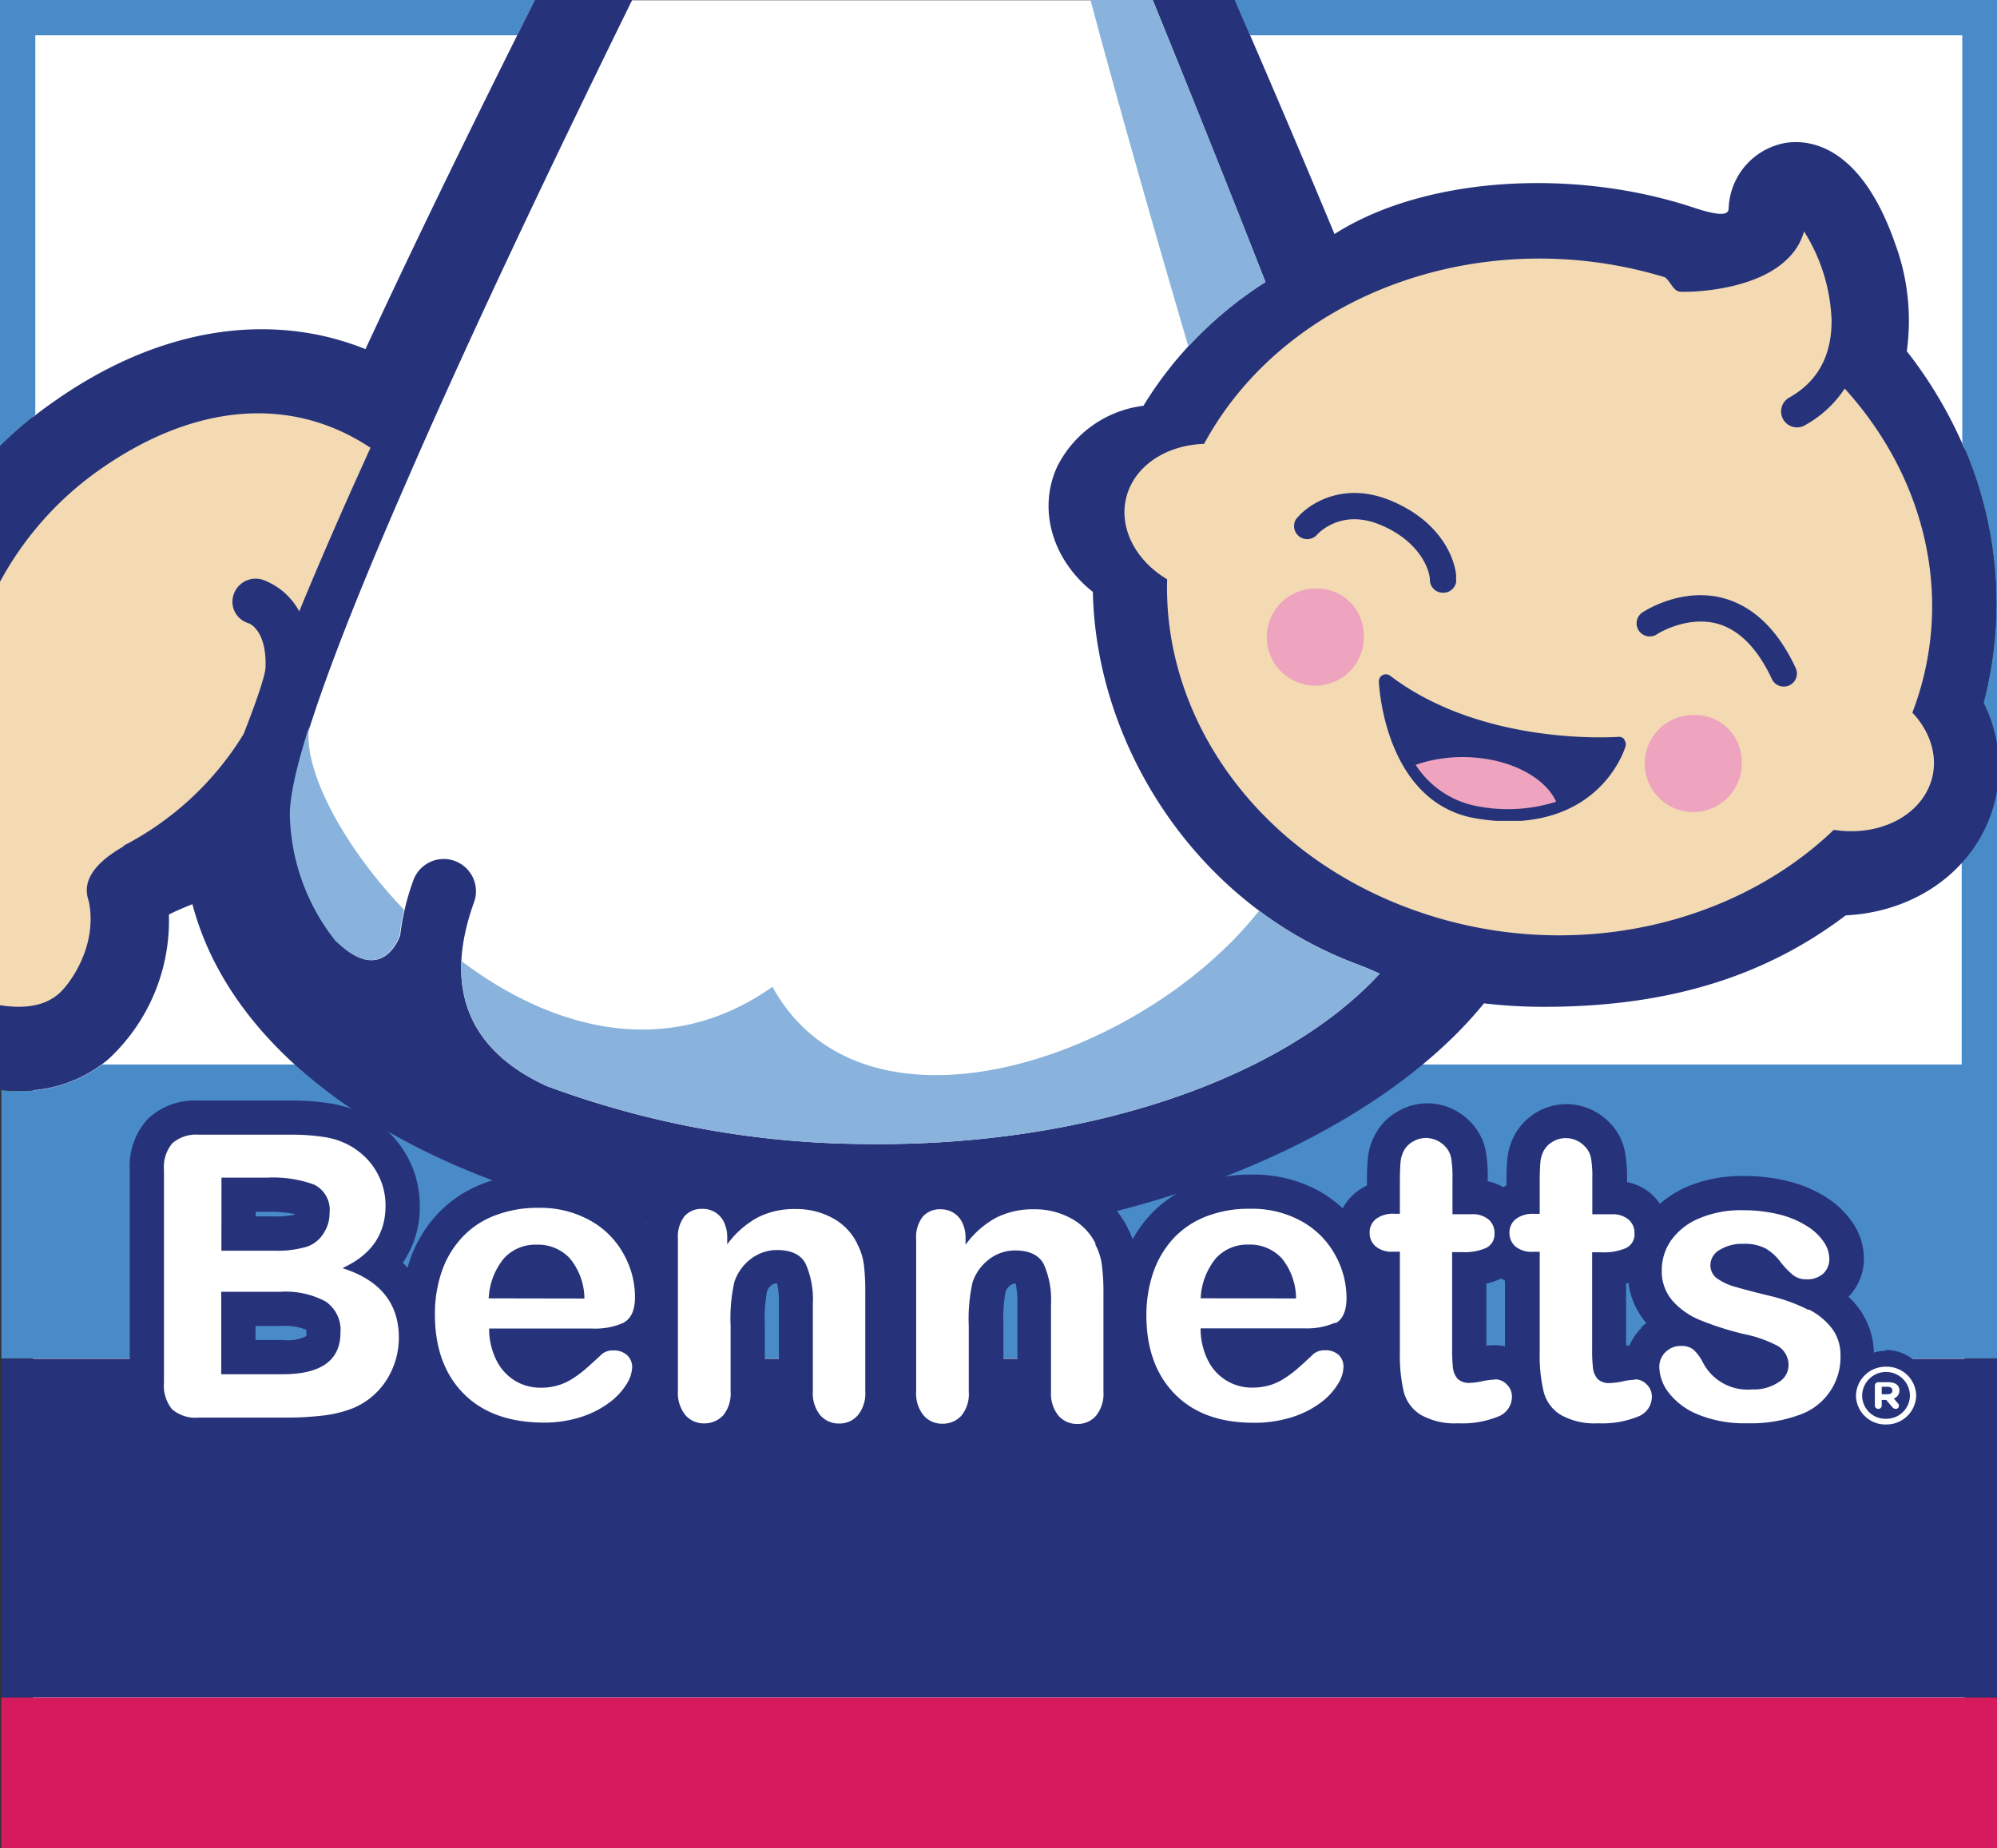
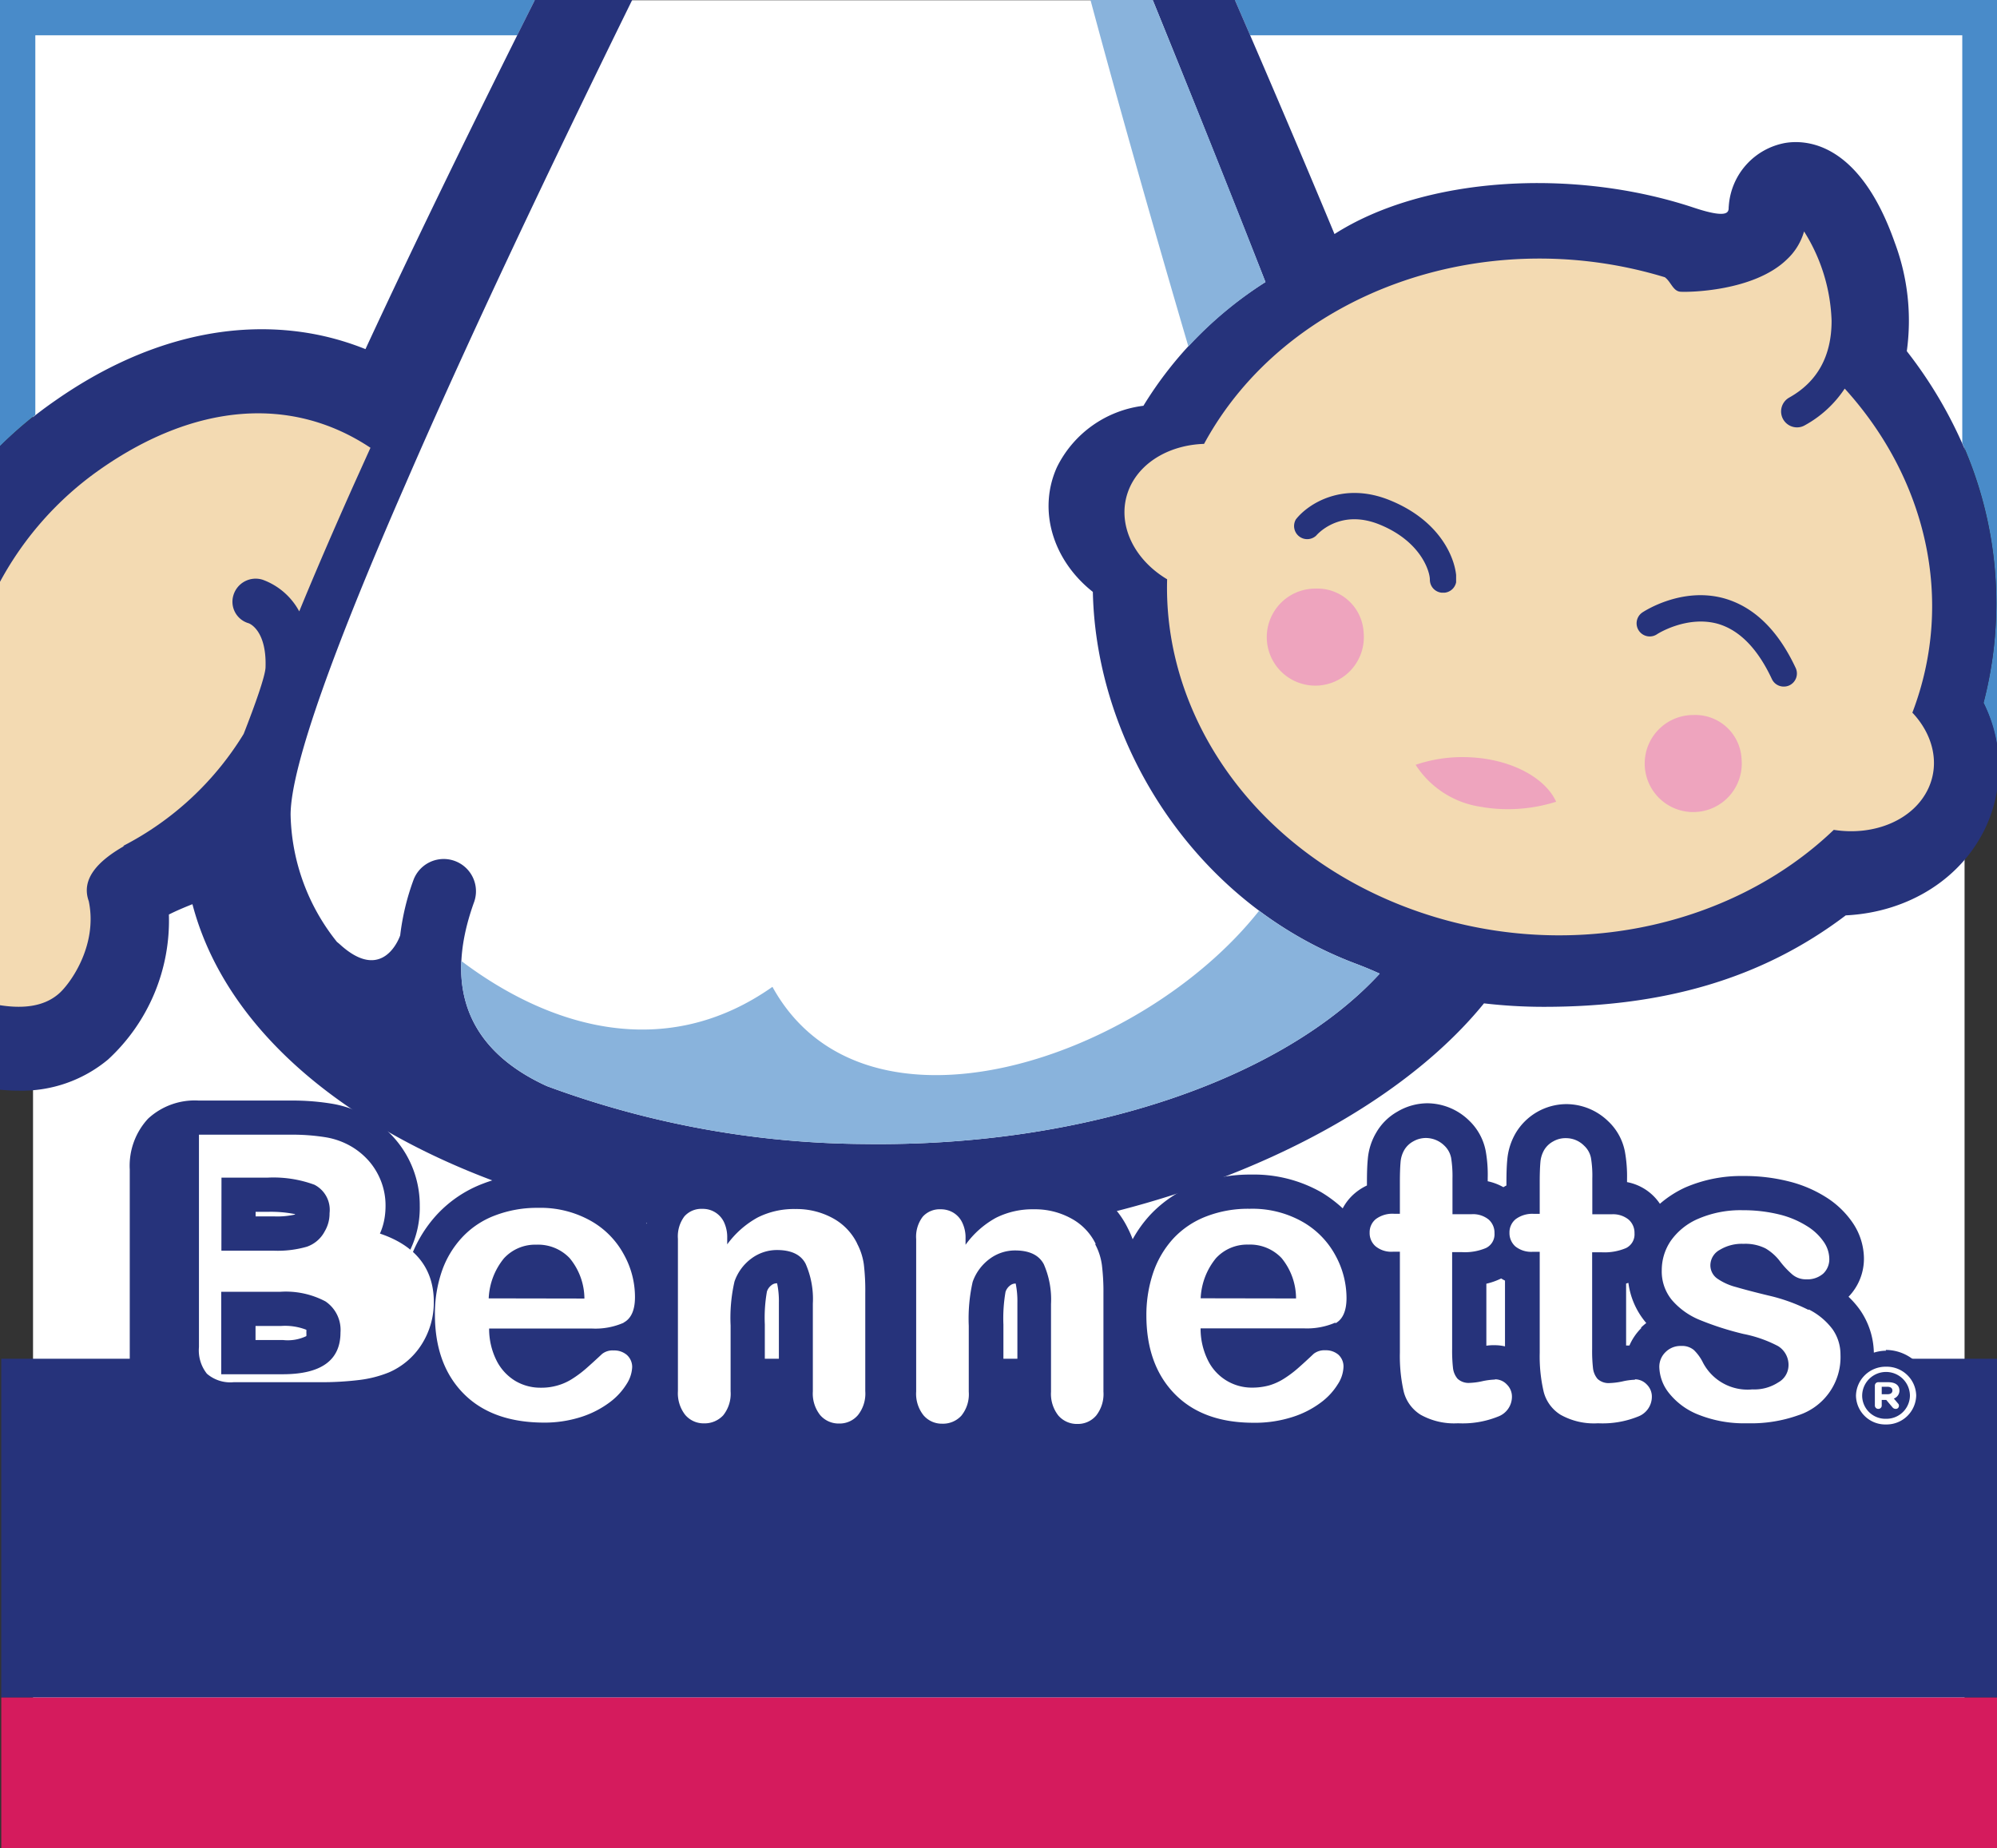
<svg xmlns="http://www.w3.org/2000/svg" viewBox="0 0 235.78 218.24">
  <rect x="0" y="0" width="235.78" height="218.24" fill="#333333" stroke="none" />
  <defs>
    <style>.cls-1{fill:none;}.cls-2{isolation:isolate;}.cls-3{fill:#fff;}.cls-4{fill:#498bc9;}.cls-5{fill:#26337b;}.cls-6{fill:#89b3dc;}.cls-7{fill:#f3dab2;}.cls-8{mix-blend-mode:multiply;}.cls-9{clip-path:url(#clip-path);}.cls-10{clip-path:url(#clip-path-2);}.cls-11{clip-path:url(#clip-path-3);}.cls-12{fill:#eea4be;}.cls-13{fill:#d51b5d;}</style>
    <clipPath id="clip-path">
      <rect class="cls-1" x="152.63" y="58.21" width="19.29" height="11.78" />
    </clipPath>
    <clipPath id="clip-path-2">
      <rect class="cls-1" x="193.23" y="70.29" width="18.92" height="10.79" />
    </clipPath>
    <clipPath id="clip-path-3">
      <rect class="cls-1" x="162.8" y="79.63" width="29.17" height="17.31" />
    </clipPath>
  </defs>
  <g class="cls-2">
    <g id="Layer_1" data-name="Layer 1">
      <rect class="cls-3" x="3.9" y="0.03" width="228.05" height="214.5" />
-       <path class="cls-4" d="M235.78,92.59a14.58,14.58,0,0,1-1.3,4.83,15.5,15.5,0,0,1-2.87,4.29v24H167.83c-15,12.32-39.74,21-66,21h-.17c-28.31,0-52.67-8.09-66.85-21H12.06a16.07,16.07,0,0,1-9.9,3.12c-.67,0-1.34,0-2-.1v31.69H235.78Z" />
      <path class="cls-4" d="M145.8,0l1.8,4.17h84.08V52.33A46.5,46.5,0,0,1,234.19,83a17.81,17.81,0,0,1,1.66,5.55V0Z" />
      <path class="cls-4" d="M4.17,4.17h56.9L63.15,0H0V52.69A48.84,48.84,0,0,1,4.17,49Z" />
      <path class="cls-5" d="M222.69,159.51a4.94,4.94,0,0,0-1.45.23,9.16,9.16,0,0,0-1.66-5.08,10.57,10.57,0,0,0-1.33-1.52,6.46,6.46,0,0,0,1.82-4.53,7.61,7.61,0,0,0-1.33-4.21,10.67,10.67,0,0,0-3.12-3,14.93,14.93,0,0,0-4.41-1.88,21.24,21.24,0,0,0-5.34-.64h0a16.64,16.64,0,0,0-6.89,1.35,12.61,12.61,0,0,0-3,1.93,6,6,0,0,0-3.88-2.56v-.38a16.42,16.42,0,0,0-.25-3.21,6.65,6.65,0,0,0-2-3.62,7.11,7.11,0,0,0-4.89-2h0a7,7,0,0,0-6,3.41,7.52,7.52,0,0,0-1,3.15c-.07.7-.1,1.6-.1,2.74V140c-.13.06-.24.13-.36.2a6.44,6.44,0,0,0-1.85-.7v-.37a15.88,15.88,0,0,0-.24-3.22,6.72,6.72,0,0,0-2-3.62,7.11,7.11,0,0,0-4.89-2h0a7,7,0,0,0-3.55,1,6.65,6.65,0,0,0-2.48,2.46,7.31,7.31,0,0,0-1,3.15c-.07.7-.1,1.6-.1,2.73V140a6.5,6.5,0,0,0-1.41.9,6,6,0,0,0-1.45,1.8,15.41,15.41,0,0,0-2.51-1.89,16.09,16.09,0,0,0-8.3-2.1h0a18.07,18.07,0,0,0-6.55,1.16,14.47,14.47,0,0,0-5.36,3.59,14.65,14.65,0,0,0-2.08,2.89,12,12,0,0,0-.58-1.32,10.83,10.83,0,0,0-4.53-4.73,13,13,0,0,0-6.35-1.58h0a13.59,13.59,0,0,0-6.32,1.46l-.22.12a6.53,6.53,0,0,0-.91-.65,6.92,6.92,0,0,0-3.52-.94,6.75,6.75,0,0,0-5.15,2.23,6.94,6.94,0,0,0-1.57,3.32,10.74,10.74,0,0,0-4.09-4,12.92,12.92,0,0,0-6.35-1.58h0a13.56,13.56,0,0,0-6.32,1.46l-.22.11a7.6,7.6,0,0,0-.92-.65,6.91,6.91,0,0,0-3.51-.94h0a6.71,6.71,0,0,0-5.14,2.24,7,7,0,0,0-1.65,3.62,14.45,14.45,0,0,0-4.3-3.82,16.22,16.22,0,0,0-8.3-2.11h0A17.86,17.86,0,0,0,57,139.79a14.35,14.35,0,0,0-5.36,3.59,15.31,15.31,0,0,0-3.26,5.46c-.09.29-.17.58-.26.87-.18-.2-.36-.4-.56-.59a11.5,11.5,0,0,0,2-6.72,11.94,11.94,0,0,0-2.81-7.77A12.31,12.31,0,0,0,43.68,132a12.73,12.73,0,0,0-4.56-1.67,28.51,28.51,0,0,0-4.81-.36H23.48a8.11,8.11,0,0,0-6,2.14,8.18,8.18,0,0,0-2.16,6l0,25.08a8.26,8.26,0,0,0,2.05,6,8.07,8.07,0,0,0,6.08,2.25H33.72a39.9,39.9,0,0,0,5.07-.29,18,18,0,0,0,4.6-1.2,12.56,12.56,0,0,0,5.66-4.83c.16-.25.29-.53.43-.79a14.77,14.77,0,0,0,2.28,3.06c3,3.09,7.09,4.65,12.2,4.66h0a18.46,18.46,0,0,0,5.9-.89,15.61,15.61,0,0,0,4.53-2.35,12.72,12.72,0,0,0,1.94-1.85,7.3,7.3,0,0,0,1.48,2.76A6.9,6.9,0,0,0,83.08,172h0a7,7,0,0,0,5.22-2.23,7.91,7.91,0,0,0,2-5.58v-7.78a17.69,17.69,0,0,1,.25-3.89,1.55,1.55,0,0,1,.54-.75,1,1,0,0,1,.66-.22h0a10.2,10.2,0,0,1,.21,2.29v10.35a7.93,7.93,0,0,0,1.87,5.48,6.94,6.94,0,0,0,5.28,2.35h0a6.9,6.9,0,0,0,5.22-2.3,7.29,7.29,0,0,0,.86-1.2,6.65,6.65,0,0,0,.83,1.16,6.85,6.85,0,0,0,5.23,2.35h0a6.94,6.94,0,0,0,5.22-2.23,7.88,7.88,0,0,0,2-5.58v-7.78a18.26,18.26,0,0,1,.25-3.88,1.55,1.55,0,0,1,.55-.76,1,1,0,0,1,.65-.22h0a10.52,10.52,0,0,1,.2,2.29v10.36a8,8,0,0,0,1.87,5.47,7,7,0,0,0,5.28,2.36h0a6.92,6.92,0,0,0,5.23-2.3,7.55,7.55,0,0,0,1.79-4.19,14,14,0,0,0,1.51,1.86c3,3.08,7.09,4.64,12.2,4.65h0a18.35,18.35,0,0,0,5.89-.89,15.3,15.3,0,0,0,4.54-2.35,11.83,11.83,0,0,0,3-3.3c.1-.18.18-.35.27-.52l.09.4a8.59,8.59,0,0,0,3.66,5,11.82,11.82,0,0,0,6.62,1.64h0a14.65,14.65,0,0,0,6.45-1.2,7.3,7.3,0,0,0,2.08-1.48,9.15,9.15,0,0,0,1.32,1.06,11.85,11.85,0,0,0,6.62,1.64h.05a14.58,14.58,0,0,0,6.43-1.2,7.18,7.18,0,0,0,1.84-1.25,14.6,14.6,0,0,0,2.08,1.11,18.5,18.5,0,0,0,7.33,1.36h0a20.61,20.61,0,0,0,7.38-1.2,12,12,0,0,0,4.71-3.18,5.25,5.25,0,1,0,4.27-8.3M30.18,143.11h1.45a14.54,14.54,0,0,1,3.2.27l0,.05a9.55,9.55,0,0,1-2.45.22H30.18Zm6,14.67a5.07,5.07,0,0,1-2.76.47H30.17v-1.66h3a6.93,6.93,0,0,1,3,.45,2.21,2.21,0,0,1,0,.32,2.67,2.67,0,0,1,0,.42M177.69,159a5.32,5.32,0,0,0-1.2-.14,5.88,5.88,0,0,0-1,.06v-7.32a8.2,8.2,0,0,0,1.75-.62,4.79,4.79,0,0,0,.45.25Zm16.1-2.17a6.62,6.62,0,0,0-1.41,2.07l-.39,0v-7.32l.27-.08a9.08,9.08,0,0,0,2,4.61l.11.13a8.27,8.27,0,0,0-.63.55" />
      <path class="cls-5" d="M234.19,83a46.49,46.49,0,0,0-2.68-31,51.71,51.71,0,0,0-6.38-10.53,26.29,26.29,0,0,0-1.42-12.82c-4.16-11.84-10.41-12.18-12.92-11.77a8.14,8.14,0,0,0-6.68,7.49c-.08.4.47,1.69-4.17.14-14.26-4.73-31.82-3.63-42.38,3.13C153.86,18.73,149.84,9.32,145.8,0h-9.7c4.47,11,9,22.32,13.31,33.31A45,45,0,0,0,135,47.92a13.17,13.17,0,0,0-10.2,7.23c-2.3,5.06-.52,11,4.23,14.75.38,18.08,12.08,36.75,31,43.89,1.17.44,2.1.84,2.87,1.19-11.29,12.29-34.38,20.49-60.9,20.12a109.76,109.76,0,0,1-37.44-6.84C56.07,124.38,52,117.47,56,106.46a3.81,3.81,0,0,0-7.16-2.6,28.64,28.64,0,0,0-1.59,6.6h0s-1.91,5.78-7.07,1.11c-.14-.13-.28-.24-.4-.34a24.79,24.79,0,0,1-5.47-15c0-5.82,5.5-20.6,13.54-39C55.34,39.93,65.14,19.35,74.64,0H63.15c-6.9,13.77-13.87,28-20,41.23a32.5,32.5,0,0,0-5.67-1.7c-10-2-20.73.64-30.9,7.74A50.11,50.11,0,0,0,0,52.69v76c.72.07,1.44.11,2.16.11a15.91,15.91,0,0,0,10.6-3.68A22.31,22.31,0,0,0,19.94,108c.79-.4,1.76-.82,2.78-1.22,6.16,23.5,38.53,39.91,79,40h.17c31.16,0,60.26-12.2,73.32-28.29a60.73,60.73,0,0,0,7,.41h.08c13.94,0,25.6-3.2,35.63-10.8,7.39-.36,13.77-4.35,16.61-10.59A16.8,16.8,0,0,0,234.19,83" />
      <path class="cls-6" d="M128.75,0c3.5,13.05,7.64,27.57,11.56,40.92a47.15,47.15,0,0,1,9.1-7.61C145.14,22.32,140.57,11,136.1,0Z" />
      <path class="cls-6" d="M148.67,107.54c-13.84,17.54-46.62,28.68-57.47,9-12.63,8.89-26.25,4.86-36.74-3.06-.34,7,3.59,11.81,10.13,14.79A109.76,109.76,0,0,0,102,135.1c26.52.37,49.61-7.83,60.9-20.12-.77-.35-1.7-.75-2.88-1.19a46.64,46.64,0,0,1-11.38-6.25" />
-       <path class="cls-6" d="M39.72,111.22a5.23,5.23,0,0,1,.4.34c5.16,4.67,7.07-1.12,7.07-1.12l0,0a25.92,25.92,0,0,1,.52-3c-7.42-7.75-12-16.76-11.2-21.67h0c-1.47,4.61-2.3,8.21-2.29,10.45a24.79,24.79,0,0,0,5.47,15" />
      <path class="cls-7" d="M11.85,55.41A38.54,38.54,0,0,0,0,68.71v50c2.63.41,5.09.2,6.86-1.29,1.24-1,4.74-5.62,3.62-11-.94-2.61,1.08-4.74,4.18-6.51h-.14A36,36,0,0,0,28.77,86.67c1.38-3.53,2.51-6.73,2.58-7.82.16-4.37-1.86-5.21-2-5.25a2.64,2.64,0,0,1-1.79-3.31A2.74,2.74,0,0,1,31,68.46a8,8,0,0,1,4.33,3.74q2.76-6.72,6.46-15l1.95-4.32C34.41,46.67,23,47.61,11.85,55.41" />
      <path class="cls-7" d="M225.8,84.13c5.07-13.31,1.59-27.69-8-38.24a13.29,13.29,0,0,1-4.72,4.34,1.81,1.81,0,0,1-.92.24,1.88,1.88,0,0,1-.91-3.52c3.33-1.86,5-4.91,5-9.06A21,21,0,0,0,213,27.33a7.18,7.18,0,0,1-2,3.28c-3.91,3.83-11.72,3.91-12.6,3.84s-1.11-1.18-1.84-1.71c-21.45-6.53-44.75,1.86-54.4,19.68-3.87.12-7.33,2-8.75,5.09-1.76,3.87.18,8.39,4.39,10.9-.47,16.22,10.34,32,28.38,38.79s38,2.61,50.33-9.2c4.78.76,9.46-1.17,11.18-4.93,1.37-3,.49-6.4-1.93-8.94" />
      <g class="cls-8">
        <g class="cls-9">
          <path class="cls-5" d="M170.36,70a1.54,1.54,0,0,1-1.54-1.55c0-1-1.08-4.51-5.9-6.49s-7.5,1.27-7.53,1.3A1.55,1.55,0,0,1,153,61.34c1.39-1.79,5.52-4.55,11.13-2.25,6.2,2.53,7.83,7.23,7.82,9.36A1.54,1.54,0,0,1,170.36,70" />
        </g>
      </g>
      <g class="cls-8">
        <g class="cls-10">
          <path class="cls-5" d="M210.6,81.08a1.54,1.54,0,0,1-1.4-.89c-1.68-3.6-3.84-5.8-6.41-6.53-3.66-1-7.12,1.21-7.15,1.24a1.55,1.55,0,0,1-1.72-2.58c.19-.12,4.64-3.06,9.67-1.65,3.5,1,6.33,3.74,8.42,8.21a1.55,1.55,0,0,1-.75,2.06,1.54,1.54,0,0,1-.66.14" />
        </g>
      </g>
      <g class="cls-8">
        <g class="cls-11">
-           <path class="cls-5" d="M191.78,87.31a.8.8,0,0,0-.71-.29c-.16,0-15.88,1.19-26.94-7.22a.85.85,0,0,0-.88-.08.83.83,0,0,0-.45.77c0,.15.61,14.77,12,16.24A24.48,24.48,0,0,0,178,97c11.38,0,13.91-8.8,13.93-8.89a.85.85,0,0,0-.16-.75" />
-         </g>
+           </g>
      </g>
      <path class="cls-12" d="M161,74.7a5.73,5.73,0,1,1-5.69-5.19A5.47,5.47,0,0,1,161,74.7" />
      <path class="cls-12" d="M205.62,89.63a5.73,5.73,0,1,1-5.7-5.19,5.46,5.46,0,0,1,5.7,5.19" />
      <path class="cls-12" d="M175.11,95.33a18.89,18.89,0,0,0,8.62-.65c-1.36-3-5.77-5.26-11-5.27a17,17,0,0,0-5.59.91,11.06,11.06,0,0,0,8,5" />
      <rect class="cls-5" x="0.15" y="160.46" width="235.63" height="40.01" />
      <rect class="cls-13" x="0.15" y="200.47" width="235.63" height="17.77" />
-       <path class="cls-3" d="M40.52,149.71q5-2.31,5-7.32a7.93,7.93,0,0,0-.48-2.76,8.11,8.11,0,0,0-1.38-2.4,8.53,8.53,0,0,0-2.1-1.79,8.85,8.85,0,0,0-3.14-1.14,24.73,24.73,0,0,0-4.14-.3H23.49a4.33,4.33,0,0,0-3.13,1,4.35,4.35,0,0,0-1,3.18l0,25.08a4.44,4.44,0,0,0,.94,3.15,4.22,4.22,0,0,0,3.15,1l10.2,0a36.56,36.56,0,0,0,4.62-.26,13.67,13.67,0,0,0,3.5-.89,8.62,8.62,0,0,0,3.88-3.31,9.27,9.27,0,0,0,1.44-5c0-4-2.19-6.75-6.57-8.16M26.15,139.07h5.48a14,14,0,0,1,5.49.84,3.33,3.33,0,0,1,1.79,3.36,4.1,4.1,0,0,1-.57,2.14,3.77,3.77,0,0,1-2.11,1.82,12.43,12.43,0,0,1-3.9.47H26.14Zm7.23,23.22H26.12v-9.74h7a10,10,0,0,1,5.31,1.14,4.06,4.06,0,0,1,1.77,3.67c0,3.29-2.29,4.94-6.86,4.93" />
+       <path class="cls-3" d="M40.52,149.71q5-2.31,5-7.32a7.93,7.93,0,0,0-.48-2.76,8.11,8.11,0,0,0-1.38-2.4,8.53,8.53,0,0,0-2.1-1.79,8.85,8.85,0,0,0-3.14-1.14,24.73,24.73,0,0,0-4.14-.3H23.49l0,25.08a4.44,4.44,0,0,0,.94,3.15,4.22,4.22,0,0,0,3.15,1l10.2,0a36.56,36.56,0,0,0,4.62-.26,13.67,13.67,0,0,0,3.5-.89,8.62,8.62,0,0,0,3.88-3.31,9.27,9.27,0,0,0,1.44-5c0-4-2.19-6.75-6.57-8.16M26.15,139.07h5.48a14,14,0,0,1,5.49.84,3.33,3.33,0,0,1,1.79,3.36,4.1,4.1,0,0,1-.57,2.14,3.77,3.77,0,0,1-2.11,1.82,12.43,12.43,0,0,1-3.9.47H26.14Zm7.23,23.22H26.12v-9.74h7a10,10,0,0,1,5.31,1.14,4.06,4.06,0,0,1,1.77,3.67c0,3.29-2.29,4.94-6.86,4.93" />
      <path class="cls-3" d="M73.63,156.19c.89-.47,1.34-1.48,1.34-3a10.3,10.3,0,0,0-1.29-5,10,10,0,0,0-3.9-4,12.08,12.08,0,0,0-6.24-1.55,13.86,13.86,0,0,0-5.1.9,10.21,10.21,0,0,0-3.87,2.58,11.23,11.23,0,0,0-2.4,4,15.38,15.38,0,0,0-.82,5.11q0,5.85,3.31,9.27T64,168a14.25,14.25,0,0,0,4.63-.67,11.43,11.43,0,0,0,3.35-1.72,7.82,7.82,0,0,0,2-2.16,4,4,0,0,0,.66-2A1.91,1.91,0,0,0,74,160a2.29,2.29,0,0,0-1.55-.52,2,2,0,0,0-1.36.41c-.78.73-1.41,1.3-1.9,1.73a13.17,13.17,0,0,1-1.59,1.19,6.51,6.51,0,0,1-1.79.81,6.84,6.84,0,0,1-2,.26,5.78,5.78,0,0,1-3-.82,5.91,5.91,0,0,1-2.21-2.44,8.33,8.33,0,0,1-.85-3.73H69.85a8.32,8.32,0,0,0,3.78-.68M57.7,153.33a8,8,0,0,1,1.81-4.74,5,5,0,0,1,3.82-1.6,5.14,5.14,0,0,1,3.92,1.58A7.54,7.54,0,0,1,69,153.35Z" />
      <path class="cls-3" d="M101.2,146.85a6.82,6.82,0,0,0-2.89-3,8.92,8.92,0,0,0-4.39-1.07,9.5,9.5,0,0,0-4.47,1,11,11,0,0,0-3.59,3.17v-.75a4.19,4.19,0,0,0-.39-1.89,2.75,2.75,0,0,0-2.54-1.55,2.67,2.67,0,0,0-2.12.88,3.92,3.92,0,0,0-.77,2.65l0,18a4.15,4.15,0,0,0,.86,2.8,2.84,2.84,0,0,0,2.21,1,3,3,0,0,0,2.27-.94,4.07,4.07,0,0,0,.88-2.84v-7.78a19.18,19.18,0,0,1,.46-5.19,5.67,5.67,0,0,1,2-2.72,5.05,5.05,0,0,1,3-1c1.7,0,2.84.54,3.4,1.63a10.32,10.32,0,0,1,.85,4.7v10.36a4.1,4.1,0,0,0,.86,2.8,2.87,2.87,0,0,0,2.25,1,2.83,2.83,0,0,0,2.22-1,4.08,4.08,0,0,0,.86-2.82V152.68a26,26,0,0,0-.17-3.37,7.41,7.41,0,0,0-.8-2.46" />
      <path class="cls-3" d="M129.36,146.89a6.77,6.77,0,0,0-2.89-3,8.84,8.84,0,0,0-4.39-1.08,9.63,9.63,0,0,0-4.48,1A10.85,10.85,0,0,0,114,147v-.75a4.06,4.06,0,0,0-.4-1.89,2.72,2.72,0,0,0-1.06-1.16,2.84,2.84,0,0,0-1.47-.39,2.68,2.68,0,0,0-2.12.87,3.9,3.9,0,0,0-.78,2.65l0,18a4.08,4.08,0,0,0,.86,2.8,2.83,2.83,0,0,0,2.21,1,2.94,2.94,0,0,0,2.26-.94,4,4,0,0,0,.88-2.83v-7.79a19.61,19.61,0,0,1,.46-5.19,5.73,5.73,0,0,1,2-2.71,5,5,0,0,1,3-1c1.7,0,2.83.55,3.4,1.63a10.38,10.38,0,0,1,.85,4.7l0,10.36a4.13,4.13,0,0,0,.86,2.8,2.89,2.89,0,0,0,2.26,1,2.83,2.83,0,0,0,2.22-1,4.12,4.12,0,0,0,.85-2.82l0-11.56a25.74,25.74,0,0,0-.18-3.37,7.17,7.17,0,0,0-.79-2.46" />
      <path class="cls-3" d="M157.64,156.29c.89-.46,1.34-1.48,1.34-3a10.49,10.49,0,0,0-1.29-5,10.06,10.06,0,0,0-3.9-4,12,12,0,0,0-6.24-1.54,13.66,13.66,0,0,0-5.1.89,10.4,10.4,0,0,0-3.88,2.58,11.4,11.4,0,0,0-2.39,4,15.58,15.58,0,0,0-.83,5.1q0,5.85,3.32,9.27t9.3,3.43a14.51,14.51,0,0,0,4.63-.68,11.19,11.19,0,0,0,3.35-1.71,7.77,7.77,0,0,0,2-2.16,4,4,0,0,0,.67-2,1.88,1.88,0,0,0-.59-1.48,2.26,2.26,0,0,0-1.55-.53,2.07,2.07,0,0,0-1.37.41c-.77.73-1.4,1.3-1.89,1.73a13.17,13.17,0,0,1-1.59,1.19,6.86,6.86,0,0,1-1.79.82,7.59,7.59,0,0,1-2,.26,5.76,5.76,0,0,1-5.24-3.26,8.41,8.41,0,0,1-.85-3.74l12.16,0a8.45,8.45,0,0,0,3.78-.69m-15.93-2.86a8,8,0,0,1,1.81-4.74,5,5,0,0,1,3.82-1.6,5.12,5.12,0,0,1,3.92,1.59,7.54,7.54,0,0,1,1.71,4.77Z" />
      <path class="cls-3" d="M176.47,162.92a8.33,8.33,0,0,0-1.45.19,7.88,7.88,0,0,1-1.48.2,1.91,1.91,0,0,1-1.45-.49,2.37,2.37,0,0,1-.54-1.28,18.22,18.22,0,0,1-.1-2.24V147.87h1.16a6.38,6.38,0,0,0,2.84-.49,1.8,1.8,0,0,0,1-1.75,2.07,2.07,0,0,0-.69-1.61,2.93,2.93,0,0,0-2-.63h-2.27v-4.23a13.72,13.72,0,0,0-.16-2.43,2.73,2.73,0,0,0-.81-1.45,3.13,3.13,0,0,0-2.14-.89,3,3,0,0,0-1.52.4,2.76,2.76,0,0,0-1.05,1,3.39,3.39,0,0,0-.45,1.46c-.05.57-.08,1.36-.08,2.36v3.73h-.68a3.28,3.28,0,0,0-2.15.62,2,2,0,0,0-.74,1.61,2.06,2.06,0,0,0,.7,1.61,2.93,2.93,0,0,0,2.05.64h.82l0,11.93a18.91,18.91,0,0,0,.46,4.62,4.52,4.52,0,0,0,2,2.71,8.13,8.13,0,0,0,4.41,1,11.17,11.17,0,0,0,4.72-.79,2.5,2.5,0,0,0,1.64-2.3,2,2,0,0,0-.6-1.49,1.9,1.9,0,0,0-1.36-.61" />
      <path class="cls-3" d="M193,162.94a7.73,7.73,0,0,0-1.45.2,8.49,8.49,0,0,1-1.48.19,1.91,1.91,0,0,1-1.45-.49,2.37,2.37,0,0,1-.54-1.28,18.22,18.22,0,0,1-.1-2.24V147.89h1.16a6.51,6.51,0,0,0,2.84-.5,1.8,1.8,0,0,0,1-1.75,2.07,2.07,0,0,0-.69-1.61,2.91,2.91,0,0,0-2-.63H188v-4.23a12.82,12.82,0,0,0-.16-2.43,2.67,2.67,0,0,0-.81-1.44,3,3,0,0,0-2.14-.89,2.89,2.89,0,0,0-1.52.39,2.76,2.76,0,0,0-1.05,1,3.44,3.44,0,0,0-.45,1.46c-.05.57-.08,1.36-.08,2.36v3.73h-.68a3.28,3.28,0,0,0-2.15.62,2,2,0,0,0-.74,1.61,2.1,2.1,0,0,0,.7,1.62,3,3,0,0,0,2.05.63h.82l0,11.92a18.36,18.36,0,0,0,.47,4.62,4.51,4.51,0,0,0,2,2.71,8.06,8.06,0,0,0,4.42,1,11.15,11.15,0,0,0,4.71-.79,2.5,2.5,0,0,0,1.64-2.3,2,2,0,0,0-.6-1.49,1.92,1.92,0,0,0-1.36-.61" />
      <path class="cls-3" d="M213.5,154.68a20.88,20.88,0,0,0-4.72-1.69c-1.62-.39-2.9-.73-3.82-1a6.9,6.9,0,0,1-2.21-1,1.92,1.92,0,0,1-.81-1.61,2.09,2.09,0,0,1,1.11-1.78,5,5,0,0,1,2.8-.71,5.3,5.3,0,0,1,2.6.54,5.9,5.9,0,0,1,1.66,1.46,10.07,10.07,0,0,0,1.53,1.64,2.47,2.47,0,0,0,1.63.55,2.83,2.83,0,0,0,2-.68,2.33,2.33,0,0,0,.71-1.75,3.6,3.6,0,0,0-.66-2,6.54,6.54,0,0,0-2-1.87,11,11,0,0,0-3.21-1.35,17.8,17.8,0,0,0-4.33-.51,12.61,12.61,0,0,0-5.25,1,7.61,7.61,0,0,0-3.29,2.65A6.15,6.15,0,0,0,196.2,150a5.3,5.3,0,0,0,1.2,3.53,8.63,8.63,0,0,0,3.22,2.32,35.08,35.08,0,0,0,5.22,1.68,15,15,0,0,1,4.08,1.43,2.6,2.6,0,0,1,1.24,2.4,2.32,2.32,0,0,1-1.2,1.89,5.17,5.17,0,0,1-3.06.83,5.94,5.94,0,0,1-5.91-3.31,5.37,5.37,0,0,0-1-1.34,2.15,2.15,0,0,0-1.5-.48,2.49,2.49,0,0,0-1.85.73,2.4,2.4,0,0,0-.73,1.75,5.14,5.14,0,0,0,1.14,3.08,8.31,8.31,0,0,0,3.52,2.57,14.52,14.52,0,0,0,5.73,1,16.6,16.6,0,0,0,6-.94,7.21,7.21,0,0,0,5-7.17,5.19,5.19,0,0,0-.94-3,8,8,0,0,0-2.78-2.32" />
      <path class="cls-3" d="M222.68,161.4a3.5,3.5,0,0,0-3.55,3.42v0a3.46,3.46,0,0,0,3.55,3.4,3.5,3.5,0,0,0,3.56-3.42v0a3.48,3.48,0,0,0-3.56-3.4m2.82,3.42a2.77,2.77,0,0,1-2.82,2.73,2.74,2.74,0,0,1-2.82-2.71v0a2.82,2.82,0,0,1,5.64,0Z" />
      <path class="cls-3" d="M224.26,164.23c0-.7-.55-1-1.34-1h-1.15a.4.4,0,0,0-.41.4V166a.4.4,0,0,0,.41.38.39.39,0,0,0,.4-.38v-.68h.53l.77.91a.47.47,0,0,0,.33.15.36.36,0,0,0,.4-.36.34.34,0,0,0-.11-.28l-.49-.58a1,1,0,0,0,.66-1m-1.4.49h-.69v-.88h.69c.35,0,.57.16.57.44s-.2.44-.57.44" />
    </g>
  </g>
</svg>